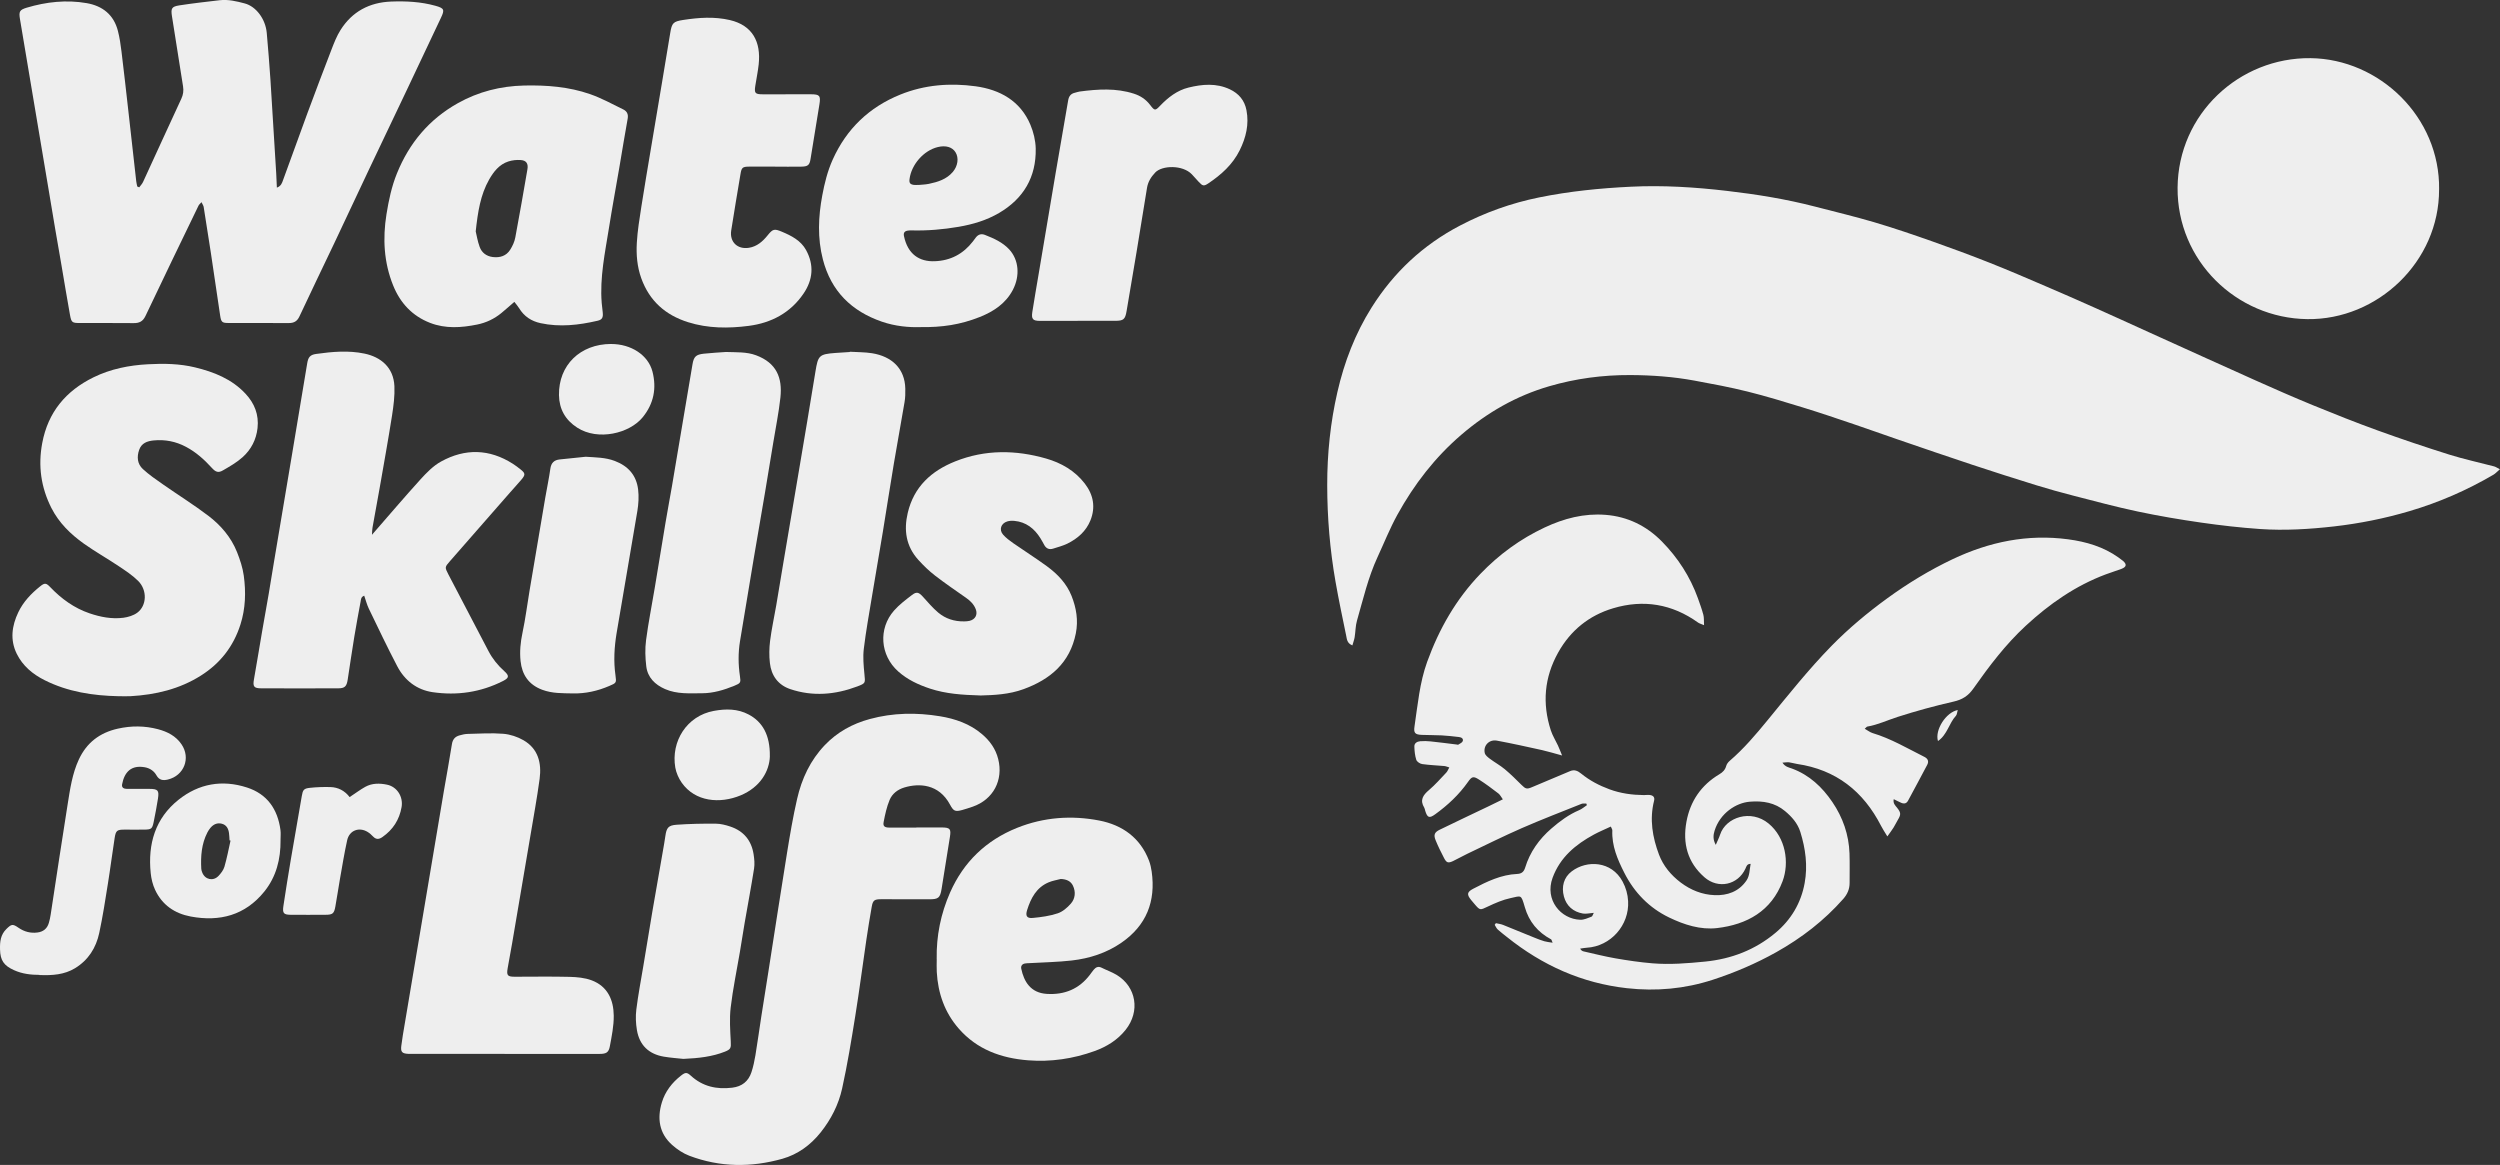
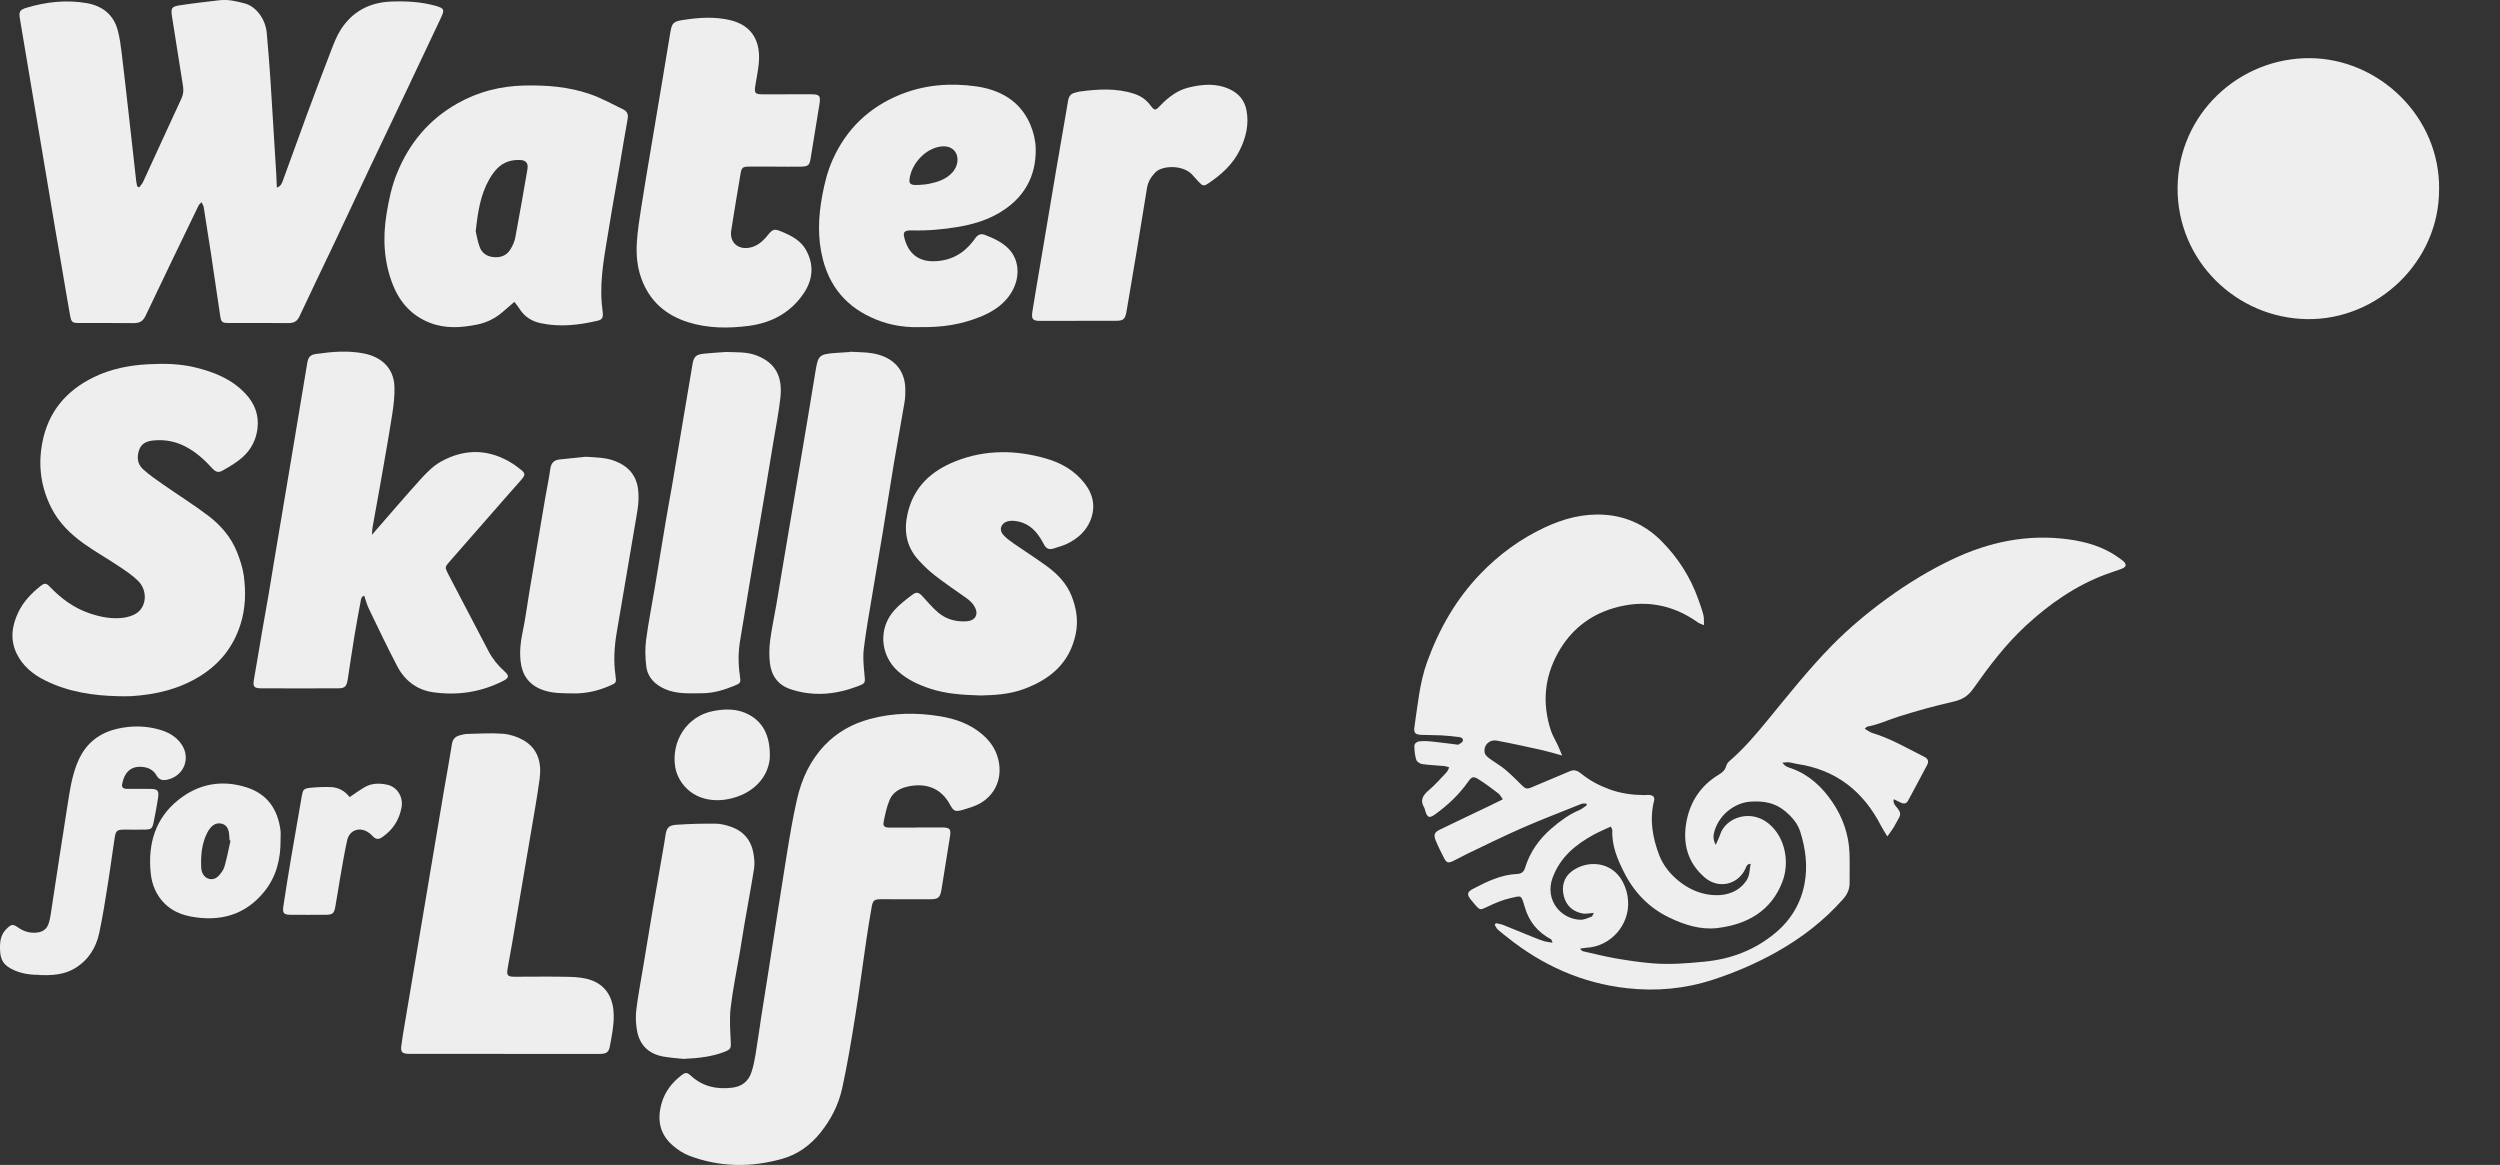
<svg xmlns="http://www.w3.org/2000/svg" id="Layer_2" viewBox="0 0 751.82 350.33">
  <rect x="0" y="0" width="751.82" height="350.33" fill="#333333" stroke="none" />
  <defs>
    <style>.cls-1{fill:#eee;}</style>
  </defs>
  <g id="Layer_1-2">
-     <path class="cls-1" d="M751.82,141.09c-.82.7-1.33,1.29-1.97,1.67-7.96,4.67-16.38,8.33-25.21,10.94-7.43,2.2-15.02,3.73-22.75,4.61-7.41.84-14.82,1.29-22.25.78-5.89-.41-11.78-1.08-17.62-1.92-6.4-.92-12.79-2-19.12-3.34-6.48-1.37-12.89-3.1-19.31-4.75-3.79-.97-7.56-2.02-11.3-3.18-6.41-1.98-12.79-4.02-19.16-6.13-7.58-2.51-15.13-5.11-22.68-7.7-4.31-1.47-8.58-3.03-12.9-4.48-5.14-1.74-10.28-3.49-15.46-5.08-5.49-1.69-11-3.37-16.57-4.76-5.27-1.31-10.61-2.31-15.95-3.29-6.38-1.18-12.83-1.64-19.32-1.67-8.29-.03-16.44,1.05-24.38,3.37-9.88,2.88-18.62,7.89-26.42,14.59-7.92,6.8-14.19,14.93-19.2,24.01-2.27,4.11-4.01,8.51-5.99,12.78-2.83,6.12-4.33,12.67-6.18,19.1-.46,1.59-.43,3.32-.7,4.98-.13.8-.43,1.57-.68,2.47-1.62-.64-1.65-1.87-1.86-2.89-1.11-5.39-2.25-10.78-3.2-16.19-1.69-9.62-2.5-19.32-2.51-29.09-.01-9.47.95-18.84,3.07-28.05,2.06-8.99,5.34-17.55,10.28-25.4,6.65-10.57,15.47-18.82,26.56-24.62,7.54-3.95,15.45-6.78,23.82-8.48,9.11-1.85,18.3-2.77,27.57-3.22,9.7-.48,19.35.14,28.95,1.26,8.88,1.03,17.73,2.46,26.41,4.71,5.95,1.55,11.94,2.97,17.83,4.71,5.89,1.74,11.71,3.73,17.5,5.77,5.8,2.04,11.56,4.18,17.27,6.44,5.64,2.23,11.21,4.64,16.78,7.03,4.84,2.07,9.67,4.19,14.48,6.34,5.61,2.5,11.2,5.06,16.8,7.6,10.62,4.8,21.22,9.64,31.85,14.39,5.75,2.57,11.53,5.11,17.36,7.5,6.43,2.63,12.88,5.2,19.41,7.56,7.13,2.58,14.32,5,21.55,7.27,4.4,1.38,8.94,2.34,13.41,3.52.49.13.94.45,1.77.87Z" />
    <path class="cls-1" d="M560.81,219.18c.86.48,1.54,1.03,2.31,1.27,5.55,1.67,10.5,4.61,15.63,7.18,1.07.54,1.35,1.38.82,2.38-1.89,3.61-3.84,7.18-5.76,10.77-.47.87-1.18,1.02-2.03.66-.72-.31-1.41-.68-2.28-1.11-.27,1.26.45,1.89,1.02,2.6,1.18,1.49,1.18,2.03.2,3.66-.45.75-.81,1.55-1.28,2.29-.48.77-1.04,1.5-1.86,2.65-.79-1.31-1.4-2.2-1.88-3.15-5.34-10.44-13.57-16.93-25.33-18.65-.79-.12-1.55-.38-2.34-.48-.56-.07-1.15.05-2,.1.84,1.29,1.94,1.44,2.85,1.77,5.25,1.93,9.11,5.58,12.16,10.07,3.15,4.63,4.97,9.82,5.16,15.48.1,2.95.02,5.91.03,8.87,0,1.85-.68,3.39-1.9,4.78-5.77,6.54-12.56,11.77-20.16,16.03-6.09,3.41-12.46,6.13-19.08,8.29-8.41,2.74-17.03,3.52-25.81,2.54-13.56-1.51-25.49-6.89-36.08-15.38-.93-.75-1.9-1.46-2.78-2.27-.4-.37-.62-.93-.92-1.41.12-.17.24-.33.36-.5.72.17,1.47.25,2.15.52,3.18,1.26,6.34,2.59,9.52,3.87.96.39,1.93.77,2.93,1.06.69.2,1.43.26,2.46.43-.28-.63-.31-.93-.46-1.01-3.99-2.14-6.64-5.29-7.91-9.71-1.13-3.91-1.04-3.38-4.22-2.71-2.38.5-4.68,1.51-6.9,2.56-2.32,1.09-2.3,1.22-3.97-.73-.36-.43-.73-.85-1.08-1.28-1.3-1.62-1.22-2.36.64-3.34,4.18-2.19,8.42-4.25,13.26-4.46,1.28-.06,1.99-.62,2.38-1.9,1.44-4.7,4.2-8.57,7.89-11.76,2.54-2.2,5.23-4.2,8.37-5.53.83-.35,1.54-.98,2.31-1.49-.06-.16-.12-.33-.18-.49-.48.02-1.02-.08-1.45.09-5.99,2.4-12.03,4.72-17.94,7.3-5.55,2.43-10.97,5.13-16.44,7.74-1.44.68-2.81,1.49-4.25,2.17-1.45.68-1.95.53-2.69-.89-.92-1.77-1.81-3.56-2.56-5.41-.64-1.59-.32-2.37,1.22-3.12,4.87-2.38,9.78-4.69,14.67-7.03,1.35-.65,2.69-1.31,4.34-2.12-.53-.72-.83-1.38-1.33-1.76-1.9-1.45-3.82-2.9-5.83-4.18-1.73-1.1-2.17-.94-3.34.73-2.7,3.83-6.07,6.98-9.85,9.71-1.77,1.28-2.35,1.05-3-1.07-.09-.31-.12-.65-.28-.91-1.39-2.28-.4-3.77,1.41-5.3,1.88-1.59,3.51-3.48,5.22-5.27.35-.37.54-.91.9-1.54-.63-.18-1.05-.38-1.48-.42-2.22-.2-4.46-.28-6.67-.59-.66-.09-1.59-.7-1.78-1.28-.41-1.26-.54-2.65-.58-3.99-.03-1.04.84-1.53,1.78-1.6,1.03-.08,2.08-.06,3.11.05,2.62.27,5.23.62,7.85.94.16.02.37.11.47.04.48-.32,1.18-.6,1.34-1.06.27-.75-.39-1.15-1.09-1.23-1.74-.2-3.49-.41-5.24-.5-1.99-.11-4-.06-5.99-.15-2.01-.09-2.48-.56-2.19-2.51.98-6.55,1.54-13.18,3.82-19.48,3.58-9.87,8.66-18.8,16-26.43,5.61-5.83,11.99-10.5,19.31-13.94,5.81-2.73,11.84-4.31,18.32-3.81,6.66.52,12.32,3.31,16.95,8.01,4.81,4.89,8.49,10.57,10.83,17.06.59,1.65,1.19,3.3,1.64,4.99.23.86.13,1.81.21,3.12-.88-.38-1.4-.5-1.81-.79-7.81-5.6-16.42-7.02-25.52-4.3-7.22,2.15-12.82,6.64-16.55,13.33-4.17,7.48-4.82,15.28-2.21,23.37.51,1.58,1.43,3.02,2.13,4.53.38.82.7,1.66,1.27,3.05-2.41-.65-4.2-1.21-6.02-1.62-4.52-1-9.04-2-13.59-2.85-2.3-.43-4.15,1.48-3.65,3.72.15.66.91,1.26,1.52,1.72,1.47,1.1,3.1,1.99,4.5,3.15,1.77,1.48,3.41,3.11,5.05,4.74,1.21,1.21,1.59,1.32,3.13.67,3.82-1.62,7.65-3.2,11.47-4.83,1.3-.55,2.31-.08,3.3.73,2.56,2.08,5.43,3.6,8.54,4.74,3.36,1.24,6.8,1.7,10.33,1.74.56,0,1.12-.09,1.68-.04,1.14.1,1.67.67,1.4,1.74-1.41,5.58-.48,10.98,1.48,16.2,1.28,3.39,3.61,6.19,6.54,8.4,3.01,2.27,6.45,3.65,10.18,3.79,3.8.15,7.27-1.03,9.57-4.38,1.03-1.5.92-3.28,1.27-5.03-1.14,0-1.27.8-1.55,1.41-2.27,4.95-8.19,6.24-12.32,2.64-5.13-4.47-6.62-10.22-5.44-16.69,1.13-6.2,4.44-11.05,9.9-14.3,1.01-.6,1.74-1.31,2.06-2.5.15-.56.58-1.13,1.03-1.52,4.27-3.66,7.88-7.93,11.43-12.26,6.23-7.6,12.34-15.3,19.22-22.33,5.15-5.26,10.8-9.97,16.75-14.3,6.21-4.52,12.75-8.49,19.7-11.79,11.03-5.22,22.53-7.58,34.69-5.96,5.42.72,10.63,2.24,15.18,5.49.46.32.91.65,1.34,1.01,1.19,1.02,1.04,1.82-.47,2.39-1.57.59-3.17,1.07-4.74,1.66-9.12,3.42-16.93,8.88-24.03,15.44-6.09,5.62-11.05,12.19-15.79,18.92-1.53,2.18-3.32,3.31-5.94,3.9-5.67,1.29-11.3,2.83-16.84,4.61-3.03.97-5.92,2.36-9.09,2.9-.19.03-.34.28-.79.66ZM515.98,254.08c.53-1.24.99-2.13,1.3-3.08,1.73-5.28,9.28-7.72,14.59-3.34,5.16,4.26,6.28,11.75,4.21,17.33-3.34,8.98-10.71,13.06-19.72,14.11-4.97.58-9.88-1-14.36-3.16-6-2.88-10.5-7.49-13.52-13.45-2.03-4-3.81-8.1-3.61-12.76.01-.33-.26-.67-.45-1.16-1.8.85-3.5,1.54-5.1,2.41-5.52,3-10.15,6.83-12.42,13.01-2.42,6.61,2.46,12.42,8.34,12.61,1.12.04,2.28-.52,3.38-.93.29-.11.41-.67.67-1.15-1.25.09-2.29.37-3.25.21-2.93-.51-4.97-2.28-5.73-5.13-.78-2.92-.06-5.75,2.36-7.57,4.54-3.43,11.93-3.15,15.28,3.06,1,1.85,1.56,3.8,1.67,5.93.39,7.23-5.26,13.59-12.47,13.99-.66.04-1.31.18-1.96.27.33.57.67.75,1.03.83,3.19.72,6.37,1.53,9.58,2.09,3.7.64,7.42,1.19,11.16,1.5,5.27.43,10.52,0,15.79-.52,7.95-.79,15.03-3.52,21.16-8.63,4.71-3.93,7.7-8.96,8.8-14.99.95-5.21.27-10.33-1.3-15.37-.82-2.63-2.59-4.59-4.6-6.27-3.04-2.54-6.62-3.15-10.57-2.83-4.16.33-9,3.47-10.63,8.76-.39,1.25-.53,2.61.37,4.22Z" />
    <path class="cls-1" d="M41.88,56.33c.39-.54.88-1.03,1.15-1.63,3.84-8.33,7.63-16.69,11.5-25.01.57-1.23.73-2.39.52-3.7-1.13-7.02-2.22-14.04-3.33-21.06-.38-2.38-.12-2.95,2.2-3.31,4.02-.62,8.07-1.08,12.11-1.55,2.59-.3,5.09.3,7.56.96,3.43.91,6.26,4.7,6.63,8.88.41,4.7.8,9.4,1.11,14.1.61,9.41,1.17,18.82,1.74,28.23.08,1.32.12,2.65.19,4.19,1.32-.49,1.57-1.47,1.87-2.29,2.46-6.66,4.83-13.36,7.29-20.02,2.38-6.43,4.81-12.85,7.28-19.25.77-2,1.57-4.04,2.7-5.84,3.5-5.55,8.7-8.31,15.21-8.56,4.48-.17,8.95.05,13.31,1.26,2.7.75,2.84,1.2,1.67,3.65-3.43,7.2-6.81,14.43-10.23,21.64-3.8,8-7.63,15.99-11.42,23.99-3.48,7.36-6.92,14.74-10.4,22.09-3.49,7.35-7.05,14.67-10.49,22.05-.68,1.46-1.64,2-3.16,2-6.08-.03-12.15,0-18.23-.02-1.86,0-2.16-.27-2.45-2.2-.96-6.32-1.86-12.65-2.81-18.96-.69-4.58-1.41-9.16-2.15-13.73-.07-.42-.36-.81-.66-1.44-.41.47-.73.71-.88,1.02-5.35,11.06-10.71,22.12-15.97,33.22-.79,1.66-1.89,2.15-3.57,2.13-5.36-.05-10.71-.02-16.07-.03-2.39,0-2.63-.12-3.05-2.41-.9-4.95-1.7-9.92-2.55-14.88-.65-3.78-1.31-7.55-1.96-11.33-.6-3.54-1.18-7.09-1.78-10.64-1.81-10.79-3.63-21.58-5.44-32.37-1.11-6.61-2.22-13.23-3.33-19.85-.36-2.19-.08-2.7,2.02-3.34C13.94.55,19.96-.11,26.05.94c4.8.83,8.19,3.52,9.42,8.4.51,2,.81,4.06,1.06,6.11.74,6.03,1.41,12.06,2.09,18.1.79,6.98,1.56,13.97,2.35,20.96.06.53.2,1.05.31,1.58.2.08.4.17.6.25Z" />
    <path class="cls-1" d="M275.55,248.84c2.56,0,5.11-.02,7.67,0,2.49.02,2.83.45,2.45,2.82-.84,5.2-1.67,10.41-2.5,15.61-.44,2.74-.94,3.18-3.76,3.17-4.79,0-9.59-.01-14.38-.02-2.09,0-2.54.3-2.89,2.33-.58,3.3-1.12,6.61-1.61,9.93-1.12,7.58-2.09,15.19-3.31,22.76-1.18,7.33-2.37,14.66-3.97,21.91-1.07,4.85-3.33,9.29-6.48,13.23-3.04,3.8-6.86,6.58-11.47,7.89-9.38,2.65-18.79,2.59-27.99-.9-1.89-.72-3.71-1.93-5.22-3.29-3.88-3.48-4.5-7.97-3.05-12.75.99-3.28,3.05-5.95,5.77-8.07,1.26-.99,1.75-1.06,2.93.02,3.57,3.27,7.76,4.19,12.45,3.62,2.94-.35,4.88-1.91,5.79-4.65.55-1.66.91-3.4,1.2-5.12.64-3.86,1.16-7.74,1.76-11.6.71-4.58,1.45-9.15,2.17-13.73,1.85-11.83,3.66-23.67,5.57-35.5.88-5.43,1.8-10.87,3.03-16.23,1.38-6.07,3.97-11.63,8.34-16.2,3.73-3.9,8.28-6.41,13.49-7.83,7-1.91,14.08-2,21.14-.84,4.58.75,9,2.27,12.64,5.38,2.36,2.01,4.1,4.41,4.87,7.5,1.59,6.33-1.49,12.17-7.67,14.31-1.06.37-2.12.71-3.2,1.01-2.04.56-2.57.35-3.61-1.6-3.39-6.36-9.41-6.48-13.73-5.19-2.04.61-3.67,1.88-4.45,3.75-.88,2.11-1.37,4.41-1.8,6.66-.24,1.25.3,1.64,1.69,1.66,2.72.03,5.43,0,8.15,0v-.04Z" />
    <path class="cls-1" d="M733.5,56.96c.06,21.76-18.53,39.29-39.63,39.01-21.36-.28-39.17-17.62-39.01-39.49.16-22.25,18.61-39.23,39.97-38.99,20.68.23,38.97,17.67,38.68,39.47Z" />
    <path class="cls-1" d="M111.84,160.85c5.12-5.87,9.82-11.4,14.69-16.77,1.81-1.99,3.8-4.02,6.12-5.29,7.22-3.98,14.51-3.82,21.56.67.81.51,1.57,1.1,2.32,1.69,1.48,1.17,1.52,1.62.27,3.09-1.14,1.34-2.33,2.63-3.49,3.95-6,6.85-12,13.71-17.99,20.56-1.57,1.8-1.6,1.83-.5,3.95,4.01,7.71,8.05,15.42,12.09,23.12,1.2,2.29,2.79,4.26,4.72,5.99,1.57,1.41,1.49,2.04-.33,2.97-6.69,3.41-13.83,4.45-21.18,3.38-4.77-.7-8.41-3.52-10.64-7.77-3-5.72-5.77-11.56-8.58-17.38-.57-1.19-.89-2.5-1.37-3.87-1.01.37-.97,1.15-1.09,1.79-.65,3.53-1.32,7.07-1.9,10.61-.7,4.26-1.32,8.53-1.97,12.79-.32,2.11-.87,2.67-2.93,2.67-7.67.03-15.35.02-23.02,0-2.3,0-2.64-.54-2.24-2.75.84-4.72,1.6-9.45,2.41-14.17.66-3.85,1.37-7.7,2.03-11.56.53-3.07,1-6.15,1.52-9.22,1.87-11.18,3.76-22.36,5.63-33.55,1.48-8.82,2.95-17.64,4.41-26.47.3-1.83.84-2.58,2.69-2.84,4.84-.68,9.75-1.11,14.56-.1,4.89,1.03,8.72,4.14,8.98,9.79.13,2.92-.26,5.89-.71,8.8-1.13,7.18-2.42,14.33-3.67,21.49-.71,4.09-1.49,8.16-2.21,12.25-.11.59-.1,1.2-.16,2.15Z" />
    <path class="cls-1" d="M35.67,209.37c-7.73-.16-15.28-1.31-22.27-4.83-3.56-1.79-6.58-4.29-8.37-7.94-2.05-4.2-1.47-8.4.47-12.47,1.51-3.16,3.88-5.64,6.59-7.81,1.35-1.08,1.79-1.04,3.02.25,3.36,3.51,7.21,6.31,11.84,7.88,3.27,1.11,6.67,1.77,10.13,1.33,1.45-.19,3.04-.67,4.2-1.52,2.89-2.14,3.05-6.79.27-9.56-1.73-1.72-3.84-3.1-5.89-4.47-3.45-2.31-7.08-4.35-10.45-6.75-4-2.85-7.49-6.26-9.75-10.71-3.13-6.18-4.05-12.67-2.76-19.53,1.74-9.29,7.1-15.69,15.42-19.77,5.17-2.53,10.7-3.63,16.42-3.93,4.73-.26,9.48-.18,14.07.93,5.69,1.37,11.13,3.51,15.26,7.97,2.67,2.88,4.02,6.25,3.58,10.28-.39,3.51-1.93,6.46-4.47,8.75-1.75,1.58-3.87,2.79-5.93,3.98-1.39.81-2.18.54-3.36-.76-2.27-2.5-4.76-4.73-7.77-6.32-3.04-1.62-6.3-2.26-9.73-1.92-1.91.19-3.62.78-4.34,2.83-.75,2.14-.55,4.24,1.11,5.77,1.86,1.72,3.98,3.17,6.07,4.63,4.51,3.15,9.19,6.07,13.57,9.39,3.79,2.87,6.89,6.47,8.68,10.96.9,2.28,1.7,4.67,2.03,7.08.67,4.93.54,9.85-1,14.69-2.1,6.6-6.07,11.69-11.9,15.37-6.45,4.07-13.61,5.76-21.13,6.19-1.19.07-2.4,0-3.59,0Z" />
    <path class="cls-1" d="M154.68,90.78c-1.49,1.29-2.67,2.34-3.89,3.35-2.14,1.76-4.59,2.92-7.29,3.47-4.75.96-9.5,1.3-14.16-.5-5.39-2.09-9-6.02-11.11-11.26-2.79-6.92-3.18-14.11-2-21.44.68-4.19,1.54-8.31,3.15-12.27,3.7-9.13,9.67-16.26,18.31-21.1,6.19-3.47,12.83-5.14,19.92-5.31,6.76-.15,13.45.36,19.85,2.59,3.44,1.2,6.69,2.99,9.98,4.6,1.07.52,1.57,1.41,1.32,2.77-.89,4.87-1.66,9.76-2.5,14.64-1.04,6.06-2.16,12.11-3.12,18.18-1.19,7.49-2.8,14.94-2.19,22.61.08.95.21,1.9.31,2.85.15,1.53-.16,2.18-1.57,2.5-5.65,1.31-11.33,1.97-17.1.73-2.83-.61-4.98-2.05-6.48-4.51-.36-.59-.83-1.12-1.43-1.9ZM143.07,69.63c.27,1.12.56,2.94,1.18,4.63.64,1.76,2.07,2.81,3.96,3.04,2.13.26,4.03-.32,5.21-2.18.71-1.12,1.31-2.42,1.55-3.72,1.29-6.81,2.45-13.64,3.64-20.47.3-1.7-.31-2.69-2-2.8-1.24-.09-2.57.05-3.74.43-2.74.89-4.42,3.07-5.78,5.45-2.61,4.61-3.4,9.73-4.03,15.62Z" />
    <path class="cls-1" d="M233.1,50.11c-2.64,0-5.28-.02-7.91,0-1.87.02-2.18.3-2.49,2.17-.95,5.67-1.91,11.34-2.8,17.02-.54,3.43,1.86,5.76,5.31,5.22,2.44-.38,4.16-1.91,5.65-3.76,1.53-1.9,1.98-2.04,4.24-1.09,2.91,1.22,5.74,2.66,7.31,5.53,2.45,4.47,2.08,8.92-.77,13.1-3.94,5.79-9.69,8.81-16.43,9.69-6.11.8-12.29.79-18.29-1.1-6.82-2.15-11.62-6.39-14.08-13.24-1.24-3.47-1.53-7.04-1.33-10.62.21-3.65.81-7.29,1.37-10.91.92-5.92,1.94-11.82,2.92-17.73,1.1-6.61,2.22-13.23,3.33-19.84.82-4.88,1.64-9.77,2.43-14.65.49-2.99.9-3.44,3.88-3.9,4.68-.72,9.36-1.06,14.05.03,6.82,1.59,9.4,6.56,8.67,13.33-.23,2.14-.68,4.26-1.01,6.39-.36,2.29-.08,2.61,2.34,2.61,4.8,0,9.59-.01,14.39-.01,2.58,0,2.96.42,2.56,2.94-.88,5.52-1.79,11.04-2.69,16.55-.29,1.79-.79,2.24-2.74,2.27-2.64.04-5.27.01-7.91.01v-.03Z" />
    <path class="cls-1" d="M151.76,316.92c-9.27,0-18.55,0-27.82,0-.4,0-.8.02-1.2,0-1.84-.1-2.28-.59-2.06-2.38.13-1.11.3-2.22.48-3.32,1.37-8.19,2.76-16.38,4.13-24.57,1.35-8.03,2.7-16.07,4.05-24.1,1.39-8.27,2.77-16.54,4.17-24.81.79-4.65,1.67-9.28,2.39-13.93.23-1.5.98-2.31,2.33-2.67.77-.21,1.56-.41,2.35-.43,3.59-.08,7.21-.33,10.77-.04,2.08.17,4.27.9,6.08,1.94,4.45,2.57,5.48,6.9,4.85,11.62-.78,5.78-1.84,11.52-2.8,17.26-1.81,10.71-3.63,21.42-5.46,32.13-.43,2.52-.91,5.03-1.35,7.54-.38,2.17-.04,2.57,2.11,2.57,5.52,0,11.04-.1,16.55.04,2.21.06,4.53.27,6.57,1.03,4.81,1.79,6.63,5.89,6.67,10.65.03,3.08-.61,6.19-1.18,9.24-.35,1.86-1.14,2.25-3.1,2.25-9.51,0-19.03,0-28.54,0h0Z" />
    <path class="cls-1" d="M276.76,98.37c-3.41.12-7.53-.25-11.52-1.62-9.18-3.16-15.31-9.19-17.78-18.75-1.65-6.41-1.38-12.79-.18-19.23.69-3.71,1.59-7.33,3.14-10.78,4.16-9.25,10.97-15.77,20.36-19.56,7.3-2.95,14.96-3.53,22.63-2.48,7.29,1.01,13.42,4.36,16.46,11.56.94,2.23,1.55,4.77,1.6,7.18.16,8.55-3.65,15.04-11.03,19.36-3.76,2.2-7.86,3.42-12.16,4.16-4.67.8-9.35,1.2-14.08,1.08-.4-.01-.8,0-1.19.06-.95.14-1.38.63-1.16,1.66,1.14,5.45,4.62,7.72,9.23,7.55,4.79-.17,8.59-2.2,11.5-5.96.29-.38.57-.77.86-1.15.72-.94,1.63-1.25,2.75-.81,2.69,1.05,5.35,2.24,7.33,4.39,2.87,3.13,3.27,7.9,1.09,12.11-2.14,4.12-5.8,6.53-9.96,8.19-5.9,2.34-11.37,3.14-17.88,3.04ZM276.26,55.62c.91-.09,2.03-.11,3.12-.34,2.67-.56,5.24-1.36,7.12-3.53,1.56-1.8,1.91-4.26.85-5.96-.99-1.58-2.93-2.15-5.34-1.56-4.23,1.03-7.93,5.24-8.49,9.63-.15,1.16.18,1.6,1.35,1.75.39.05.79,0,1.4,0Z" />
-     <path class="cls-1" d="M281.69,288.43c-.13-6.97,1.23-13.68,4.03-20.03,4.05-9.18,10.81-15.69,20.14-19.44,8.01-3.21,16.37-3.82,24.73-2.2,6.91,1.34,12.33,5.17,14.96,12.09.39,1.03.63,2.15.79,3.25,1.27,8.96-1.57,16.2-9.1,21.4-4.5,3.11-9.59,4.73-14.95,5.35-4.2.48-8.44.54-12.66.79-.48.03-.96.02-1.43.11-.84.17-1.25.76-1.08,1.58.81,3.89,2.82,7.26,7.68,7.56,5.32.33,9.72-1.46,12.98-5.77.39-.51.74-1.04,1.16-1.53.62-.73,1.34-1.07,2.32-.58,1.5.75,3.1,1.3,4.53,2.16,5.95,3.6,7.14,10.96,2.73,16.51-2.46,3.1-5.73,5.1-9.37,6.41-6.46,2.33-13.17,3.31-20.03,2.77-8.06-.64-15.31-3.25-20.79-9.52-4.26-4.87-6.27-10.67-6.62-17.07-.07-1.27-.01-2.55-.01-3.83ZM319.01,264.33c-1.21.32-2.48.52-3.62,1-3.71,1.55-5.38,4.76-6.51,8.36-.54,1.74-.1,2.53,1.72,2.36,2.52-.24,5.09-.59,7.47-1.38,1.49-.49,2.89-1.7,3.96-2.92,1.34-1.52,1.52-3.53.64-5.39-.67-1.43-2.02-1.96-3.66-2.03Z" />
    <path class="cls-1" d="M294.7,209.14c-5.3-.16-10.24-.48-15-2.05-3.51-1.16-6.83-2.7-9.62-5.2-5.39-4.82-6-12.84-1.22-18.27,1.56-1.78,3.51-3.24,5.4-4.69,1.38-1.07,2.05-.83,3.26.5,1.5,1.64,2.94,3.38,4.64,4.8,2.2,1.85,4.87,2.69,7.78,2.64.56,0,1.13-.04,1.66-.17,1.7-.42,2.46-1.85,1.84-3.49-.56-1.47-1.63-2.52-2.9-3.41-3.14-2.2-6.31-4.36-9.34-6.7-1.82-1.41-3.51-3.04-5.05-4.75-3.67-4.07-4.4-8.87-3.17-14.09,1.85-7.88,7.1-12.65,14.31-15.52,8.97-3.58,18.15-3.46,27.28-.85,4.57,1.31,8.68,3.65,11.68,7.56,2.6,3.39,3.25,7.13,1.67,11.05-1.3,3.23-3.84,5.47-6.94,6.99-1.35.66-2.84,1.04-4.28,1.5-1.14.36-2.04,0-2.64-1.05-.39-.69-.75-1.41-1.18-2.08-1.83-2.92-4.32-4.9-7.87-5.22-.7-.06-1.46-.03-2.12.18-1.88.58-2.52,2.5-1.23,3.97.88,1,2,1.82,3.11,2.6,3.34,2.33,6.79,4.5,10.07,6.9,3.19,2.34,5.92,5.18,7.41,8.93,1.43,3.61,2.06,7.34,1.28,11.25-1.77,8.87-7.64,13.82-15.72,16.78-4.36,1.6-8.89,1.8-13.11,1.91Z" />
    <path class="cls-1" d="M255.59,105.78c2.23.14,4.49.1,6.68.45,5.92.96,9.86,4.59,9.98,10.67.03,1.35,0,2.73-.23,4.05-1.03,6.14-2.17,12.26-3.2,18.4-1.15,6.85-2.2,13.72-3.32,20.57-1.06,6.46-2.2,12.91-3.26,19.36-.87,5.27-1.83,10.54-2.47,15.84-.3,2.5-.06,5.1.19,7.63.25,2.64.42,2.71-2.15,3.68-6.61,2.49-13.36,3.09-20.14.81-3.66-1.23-5.71-4.05-6.14-7.84-.25-2.2-.22-4.49.06-6.69.45-3.56,1.23-7.07,1.84-10.61.74-4.33,1.44-8.66,2.17-12.99,1.55-9.21,3.12-18.42,4.67-27.62,1.67-9.92,3.36-19.83,4.96-29.76.78-4.83,1.1-5.22,6.04-5.59,1.43-.11,2.87-.19,4.3-.28,0-.03,0-.07.01-.1Z" />
-     <path class="cls-1" d="M218.29,105.85c3.29.12,6.25-.07,9.1,1,6.06,2.27,7.96,6.67,7.3,12.72-.49,4.52-1.41,8.99-2.14,13.48-.83,5.05-1.65,10.09-2.5,15.13-1.1,6.54-2.25,13.06-3.35,19.6-1.4,8.35-2.79,16.7-4.16,25.05-.57,3.5-.54,7-.02,10.51.29,1.92.22,2.11-1.66,2.88-3.12,1.27-6.31,2.25-9.74,2.26-3.75.01-7.51.31-11.1-1.25-3.07-1.34-5.26-3.5-5.67-6.86-.31-2.59-.4-5.28-.06-7.86.68-5.22,1.73-10.4,2.59-15.6,1.1-6.62,2.17-13.24,3.28-19.86.61-3.62,1.29-7.23,1.92-10.85.51-2.91.98-5.83,1.47-8.74,1.56-9.29,3.13-18.59,4.7-27.88.39-2.32,1.02-2.96,3.44-3.22,2.3-.25,4.62-.36,6.59-.51Z" />
+     <path class="cls-1" d="M218.29,105.85c3.29.12,6.25-.07,9.1,1,6.06,2.27,7.96,6.67,7.3,12.72-.49,4.52-1.41,8.99-2.14,13.48-.83,5.05-1.65,10.09-2.5,15.13-1.1,6.54-2.25,13.06-3.35,19.6-1.4,8.35-2.79,16.7-4.16,25.05-.57,3.5-.54,7-.02,10.51.29,1.92.22,2.11-1.66,2.88-3.12,1.27-6.31,2.25-9.74,2.26-3.75.01-7.51.31-11.1-1.25-3.07-1.34-5.26-3.5-5.67-6.86-.31-2.59-.4-5.28-.06-7.86.68-5.22,1.73-10.4,2.59-15.6,1.1-6.62,2.17-13.24,3.28-19.86.61-3.62,1.29-7.23,1.92-10.85.51-2.91.98-5.83,1.47-8.74,1.56-9.29,3.13-18.59,4.7-27.88.39-2.32,1.02-2.96,3.44-3.22,2.3-.25,4.62-.36,6.59-.51" />
    <path class="cls-1" d="M324.07,96.5c-3.76,0-7.51,0-11.27,0-2.21,0-2.69-.52-2.34-2.74.59-3.79,1.25-7.56,1.89-11.35,1.71-10.16,3.4-20.31,5.13-30.47,1.23-7.24,2.52-14.47,3.74-21.72.21-1.26.78-2.05,2.04-2.33.47-.1.92-.3,1.39-.36,5.49-.72,10.97-1.1,16.37.65,1.96.63,3.59,1.72,4.84,3.36,1.37,1.79,1.52,1.83,3.01.27,2.42-2.52,5.14-4.64,8.56-5.48,4.15-1.02,8.36-1.38,12.41.52,2.7,1.27,4.45,3.34,5.01,6.3.82,4.26-.15,8.23-2.04,12.05-2.13,4.3-5.56,7.35-9.45,9.96-1.32.88-1.7.79-2.84-.44-.71-.76-1.38-1.55-2.1-2.3-2.74-2.87-8.93-2.74-11.02-.53-1.25,1.33-2.15,2.77-2.45,4.55-1.07,6.46-2.1,12.93-3.16,19.39-.98,5.91-1.98,11.81-2.99,17.71-.43,2.53-.92,2.93-3.46,2.94-3.76.01-7.51,0-11.27,0h0Z" />
    <path class="cls-1" d="M176.13,137.36c2.97.21,5.89.17,8.75,1.26,4.07,1.54,6.5,4.34,7.02,8.58.26,2.1.12,4.32-.22,6.42-2.03,12.29-4.22,24.55-6.26,36.83-.69,4.18-.93,8.41-.33,12.65.32,2.24.27,2.28-1.87,3.19-3.49,1.5-7.12,2.32-10.93,2.24-3.1-.07-6.18.04-9.21-1.09-4.1-1.53-6.09-4.52-6.53-8.62-.3-2.85-.03-5.7.58-8.56.88-4.13,1.4-8.34,2.1-12.52,1.57-9.37,3.16-18.73,4.75-28.1.5-2.91,1.12-5.8,1.53-8.72.24-1.73,1.15-2.57,2.77-2.75,2.61-.29,5.23-.55,7.85-.81Z" />
    <path class="cls-1" d="M205.52,318.44c-1.64-.18-3.8-.32-5.92-.68-4.52-.78-7.3-3.47-8.06-7.98-.34-2.02-.43-4.15-.18-6.18.54-4.35,1.37-8.66,2.09-12.99.92-5.59,1.83-11.18,2.78-16.77,1.02-5.98,2.08-11.94,3.12-17.92.26-1.49.53-2.99.74-4.49.35-2.49.88-3.24,3.43-3.41,3.89-.27,7.81-.35,11.71-.32,1.48.01,3.01.4,4.43.88,3.99,1.34,6.33,4.19,6.97,8.34.22,1.4.36,2.89.14,4.28-.87,5.51-1.91,11-2.86,16.5-.5,2.91-.94,5.83-1.43,8.74-.93,5.51-2.09,10.99-2.74,16.53-.4,3.37-.15,6.83.02,10.24.1,1.93.04,2.34-1.77,3.06-3.85,1.52-7.88,1.96-12.47,2.17Z" />
    <path class="cls-1" d="M11.83,293.17c-2.41,0-5.08-.26-7.63-1.42-3.04-1.38-4.11-2.91-4.19-6.23-.06-2.3.15-4.44,1.94-6.17,1.51-1.46,1.85-1.57,3.63-.34,1.73,1.19,3.6,1.68,5.67,1.42,1.76-.22,2.94-1.17,3.44-2.88.25-.84.43-1.71.56-2.57,1.7-11.05,3.33-22.11,5.1-33.14.73-4.56,1.38-9.17,3.35-13.42,2.34-5.06,6.28-8.07,11.71-9.29,4.07-.91,8.09-.9,12.1.16,2.84.75,5.37,2.03,7.09,4.56,2.8,4.12.78,9.37-4.08,10.57-1.43.35-2.64.25-3.47-1.26-.73-1.31-1.99-2.14-3.44-2.41-4.09-.76-6.17,1.35-6.89,5.11-.2,1.05.57,1.38,1.49,1.38,2.24,0,4.48-.01,6.71,0,2.57,0,2.98.44,2.58,2.97-.38,2.36-.81,4.72-1.3,7.07-.42,1.97-.69,2.17-2.75,2.21-2,.04-4-.01-5.99,0-2.24,0-2.63.26-2.98,2.52-.72,4.58-1.29,9.18-2.03,13.75-.79,4.96-1.55,9.94-2.61,14.85-.96,4.44-3.28,8.13-7.27,10.56-3.21,1.95-6.78,2.21-10.73,2.05Z" />
    <path class="cls-1" d="M84.37,252.68c.05,5.67-1.28,10.99-4.89,15.45-5.75,7.12-13.39,9.13-22.14,7.49-4.83-.91-8.58-3.48-10.69-8.01-.73-1.56-1.16-3.34-1.33-5.06-.88-8.72,1.33-16.43,8.38-22.05,6.09-4.85,13.12-6.09,20.56-3.68,6.11,1.97,9.24,6.53,10.08,12.76.14,1.02.02,2.07.02,3.11ZM69.33,252.79c-.1-.03-.2-.05-.3-.08-.05-.72-.06-1.44-.16-2.15-.18-1.35-.74-2.48-2.18-2.85-1.38-.35-2.51.19-3.4,1.24-.36.42-.66.9-.92,1.39-1.78,3.45-2.04,7.16-1.84,10.95.02.39.16.78.31,1.15.82,2.08,3.27,2.64,4.84,1,.76-.79,1.51-1.76,1.81-2.78.75-2.58,1.25-5.25,1.84-7.88Z" />
    <path class="cls-1" d="M105.17,239.69c1.76-1.16,3.16-2.22,4.67-3.06,2.05-1.14,4.33-1.12,6.54-.66,3.01.62,4.92,3.6,4.39,6.73-.65,3.8-2.59,6.81-5.77,9.03-.99.69-1.86.8-2.77-.13-.5-.51-1.03-1.02-1.64-1.39-2.57-1.6-5.52-.51-6.18,2.45-.86,3.89-1.5,7.84-2.19,11.76-.49,2.75-.87,5.52-1.38,8.27-.37,2.04-.82,2.4-2.89,2.41-3.52.03-7.03.02-10.55,0-2.09-.02-2.5-.48-2.17-2.66.69-4.58,1.42-9.15,2.19-13.72,1.09-6.45,2.23-12.9,3.34-19.34.31-1.8.57-2.25,2.38-2.45,2.05-.23,4.14-.29,6.2-.24,2.33.06,4.31,1.07,5.81,3.02Z" />
-     <path class="cls-1" d="M183.78,103.45c5.99-.01,11.14,3.31,12.43,8.28,1.3,5.01.4,9.65-2.92,13.74-3.95,4.87-13.43,7.18-19.7,3.14-3.57-2.3-5.42-5.56-5.49-9.79-.14-8.99,6.36-15.36,15.68-15.38Z" />
    <path class="cls-1" d="M231.52,227.43c-.13,4.48-2.89,9.29-8.77,11.75-6.29,2.62-13.7,1.93-17.73-3.79-.93-1.33-1.66-2.97-1.94-4.56-1.34-7.83,3.41-15.56,11.62-17.05,3.59-.65,7.12-.68,10.48,1.11,4.07,2.17,6.43,6.08,6.33,12.54Z" />
-     <path class="cls-1" d="M588.75,213.52c-.21.7-.22,1.37-.55,1.73-2.08,2.25-2.59,5.68-5.4,7.6-.99-3.31,2.39-8.65,5.96-9.33Z" />
  </g>
</svg>